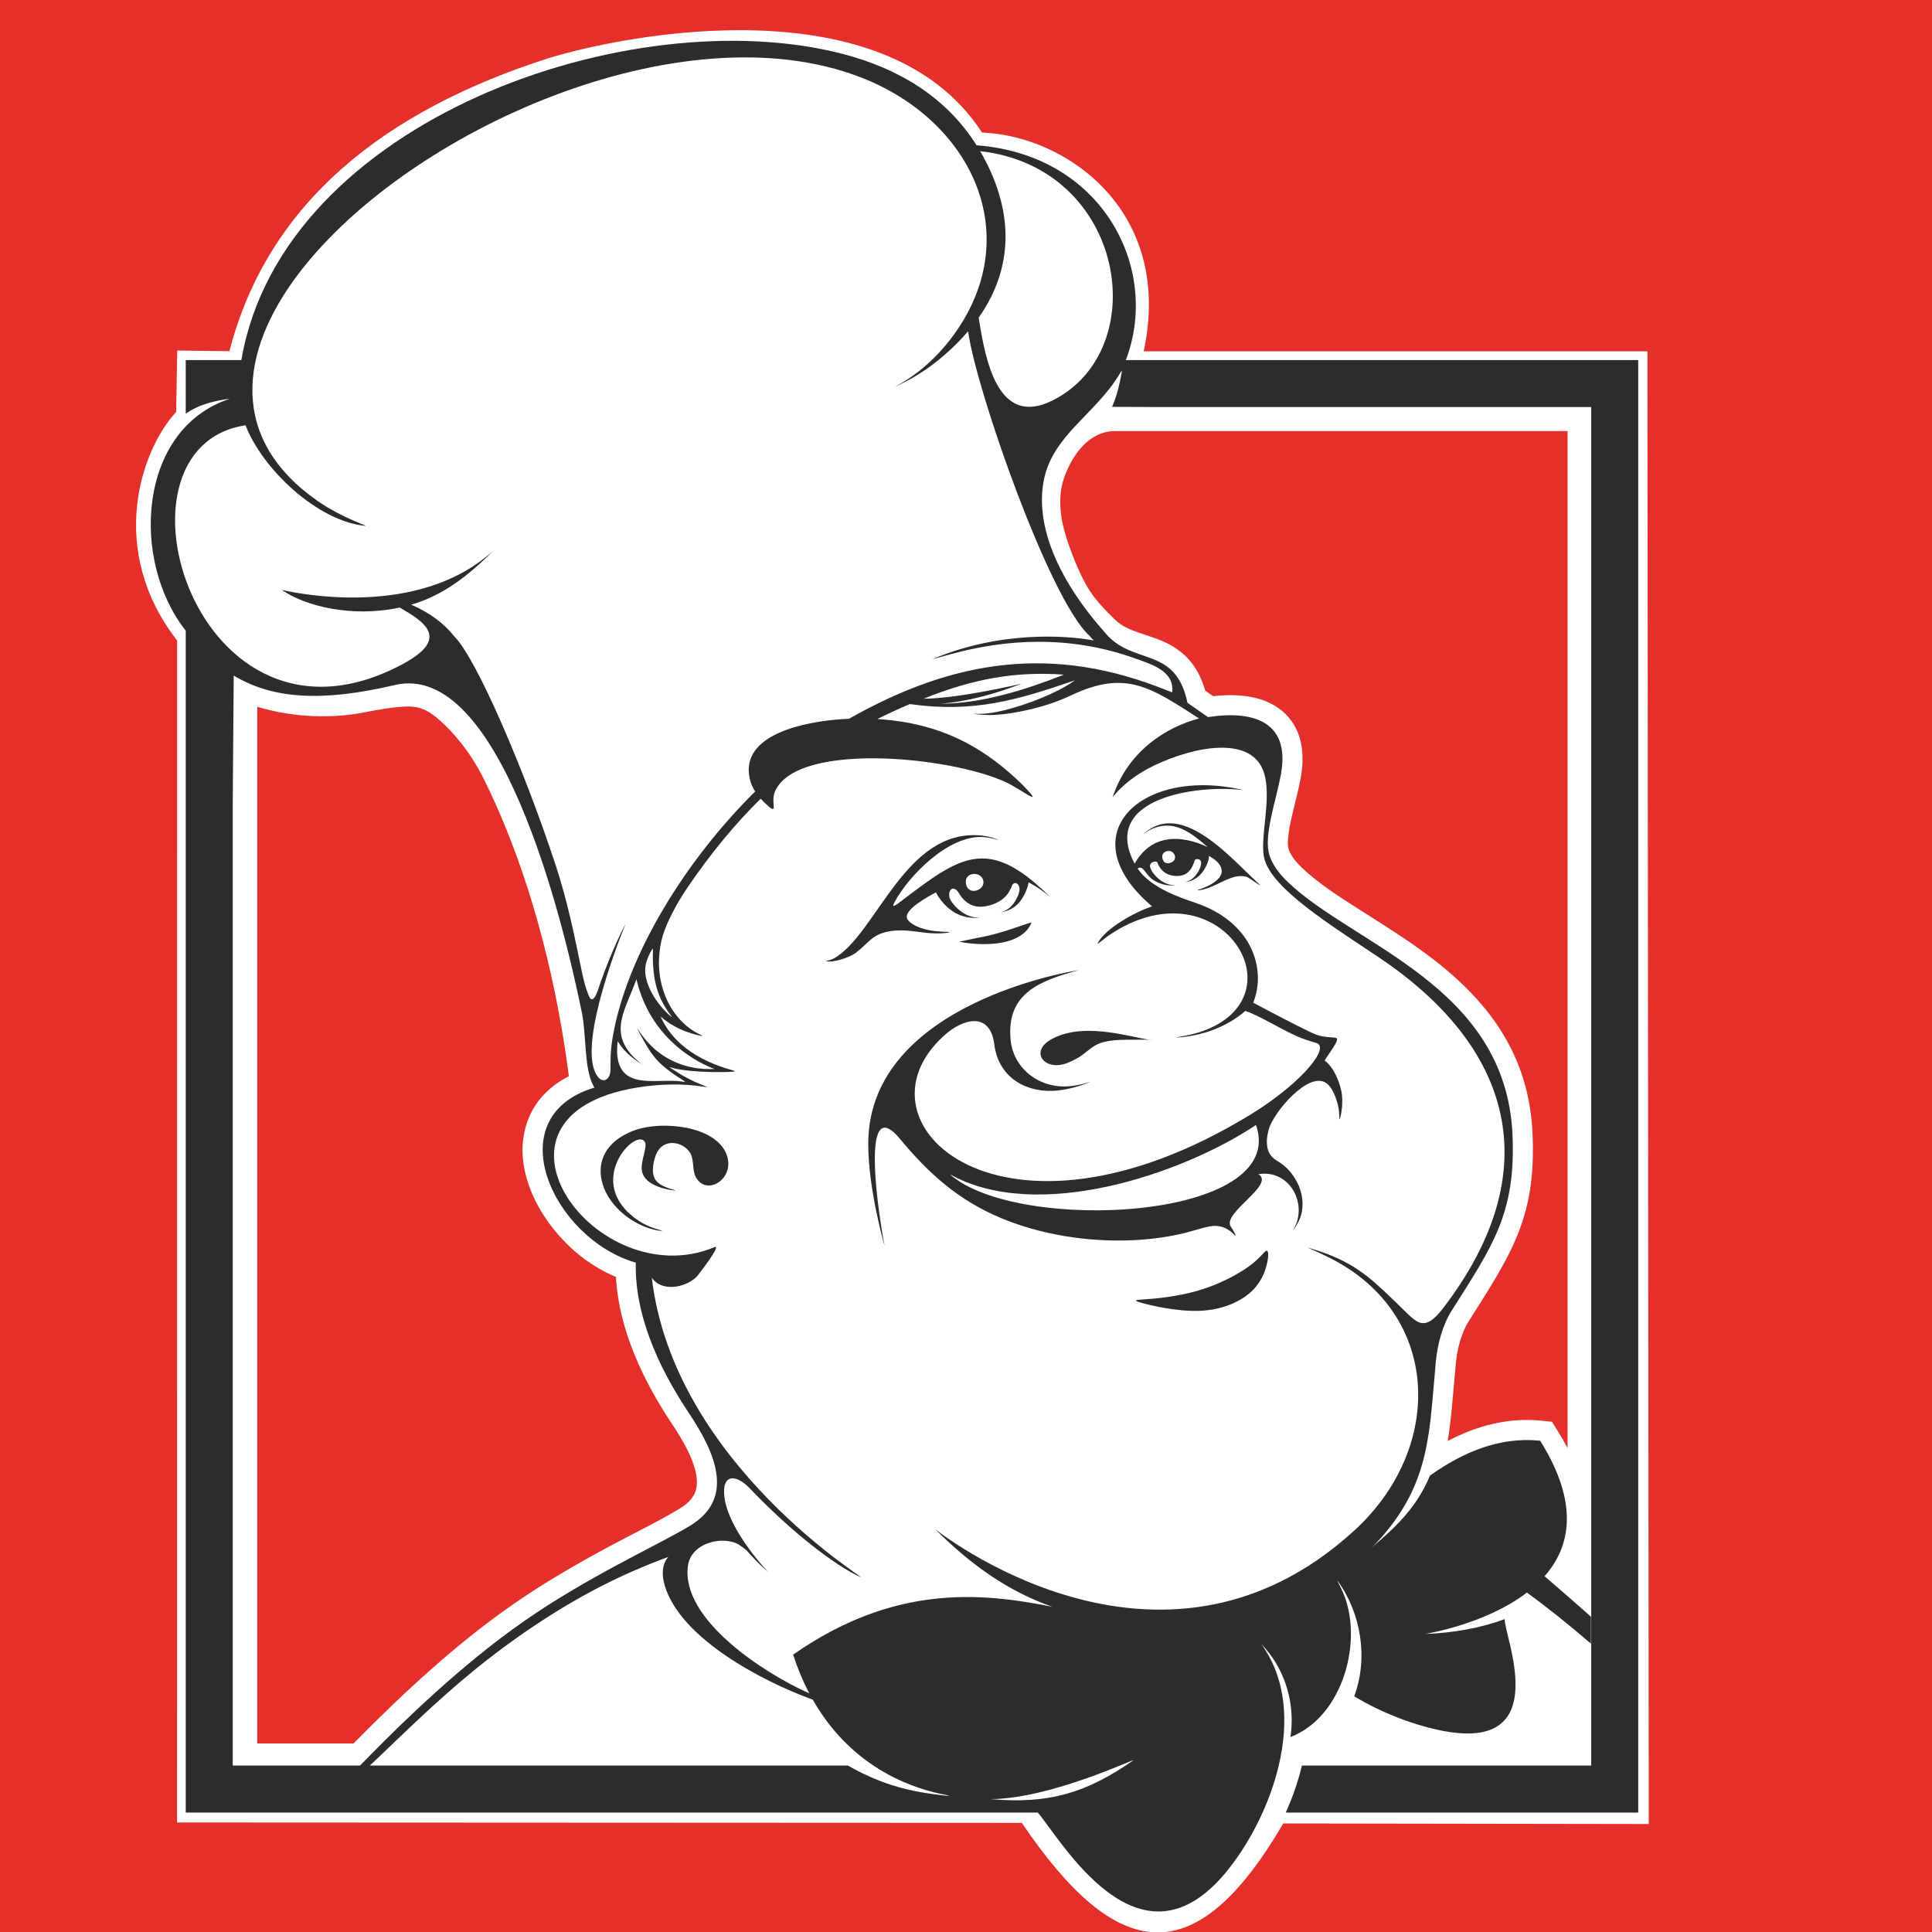
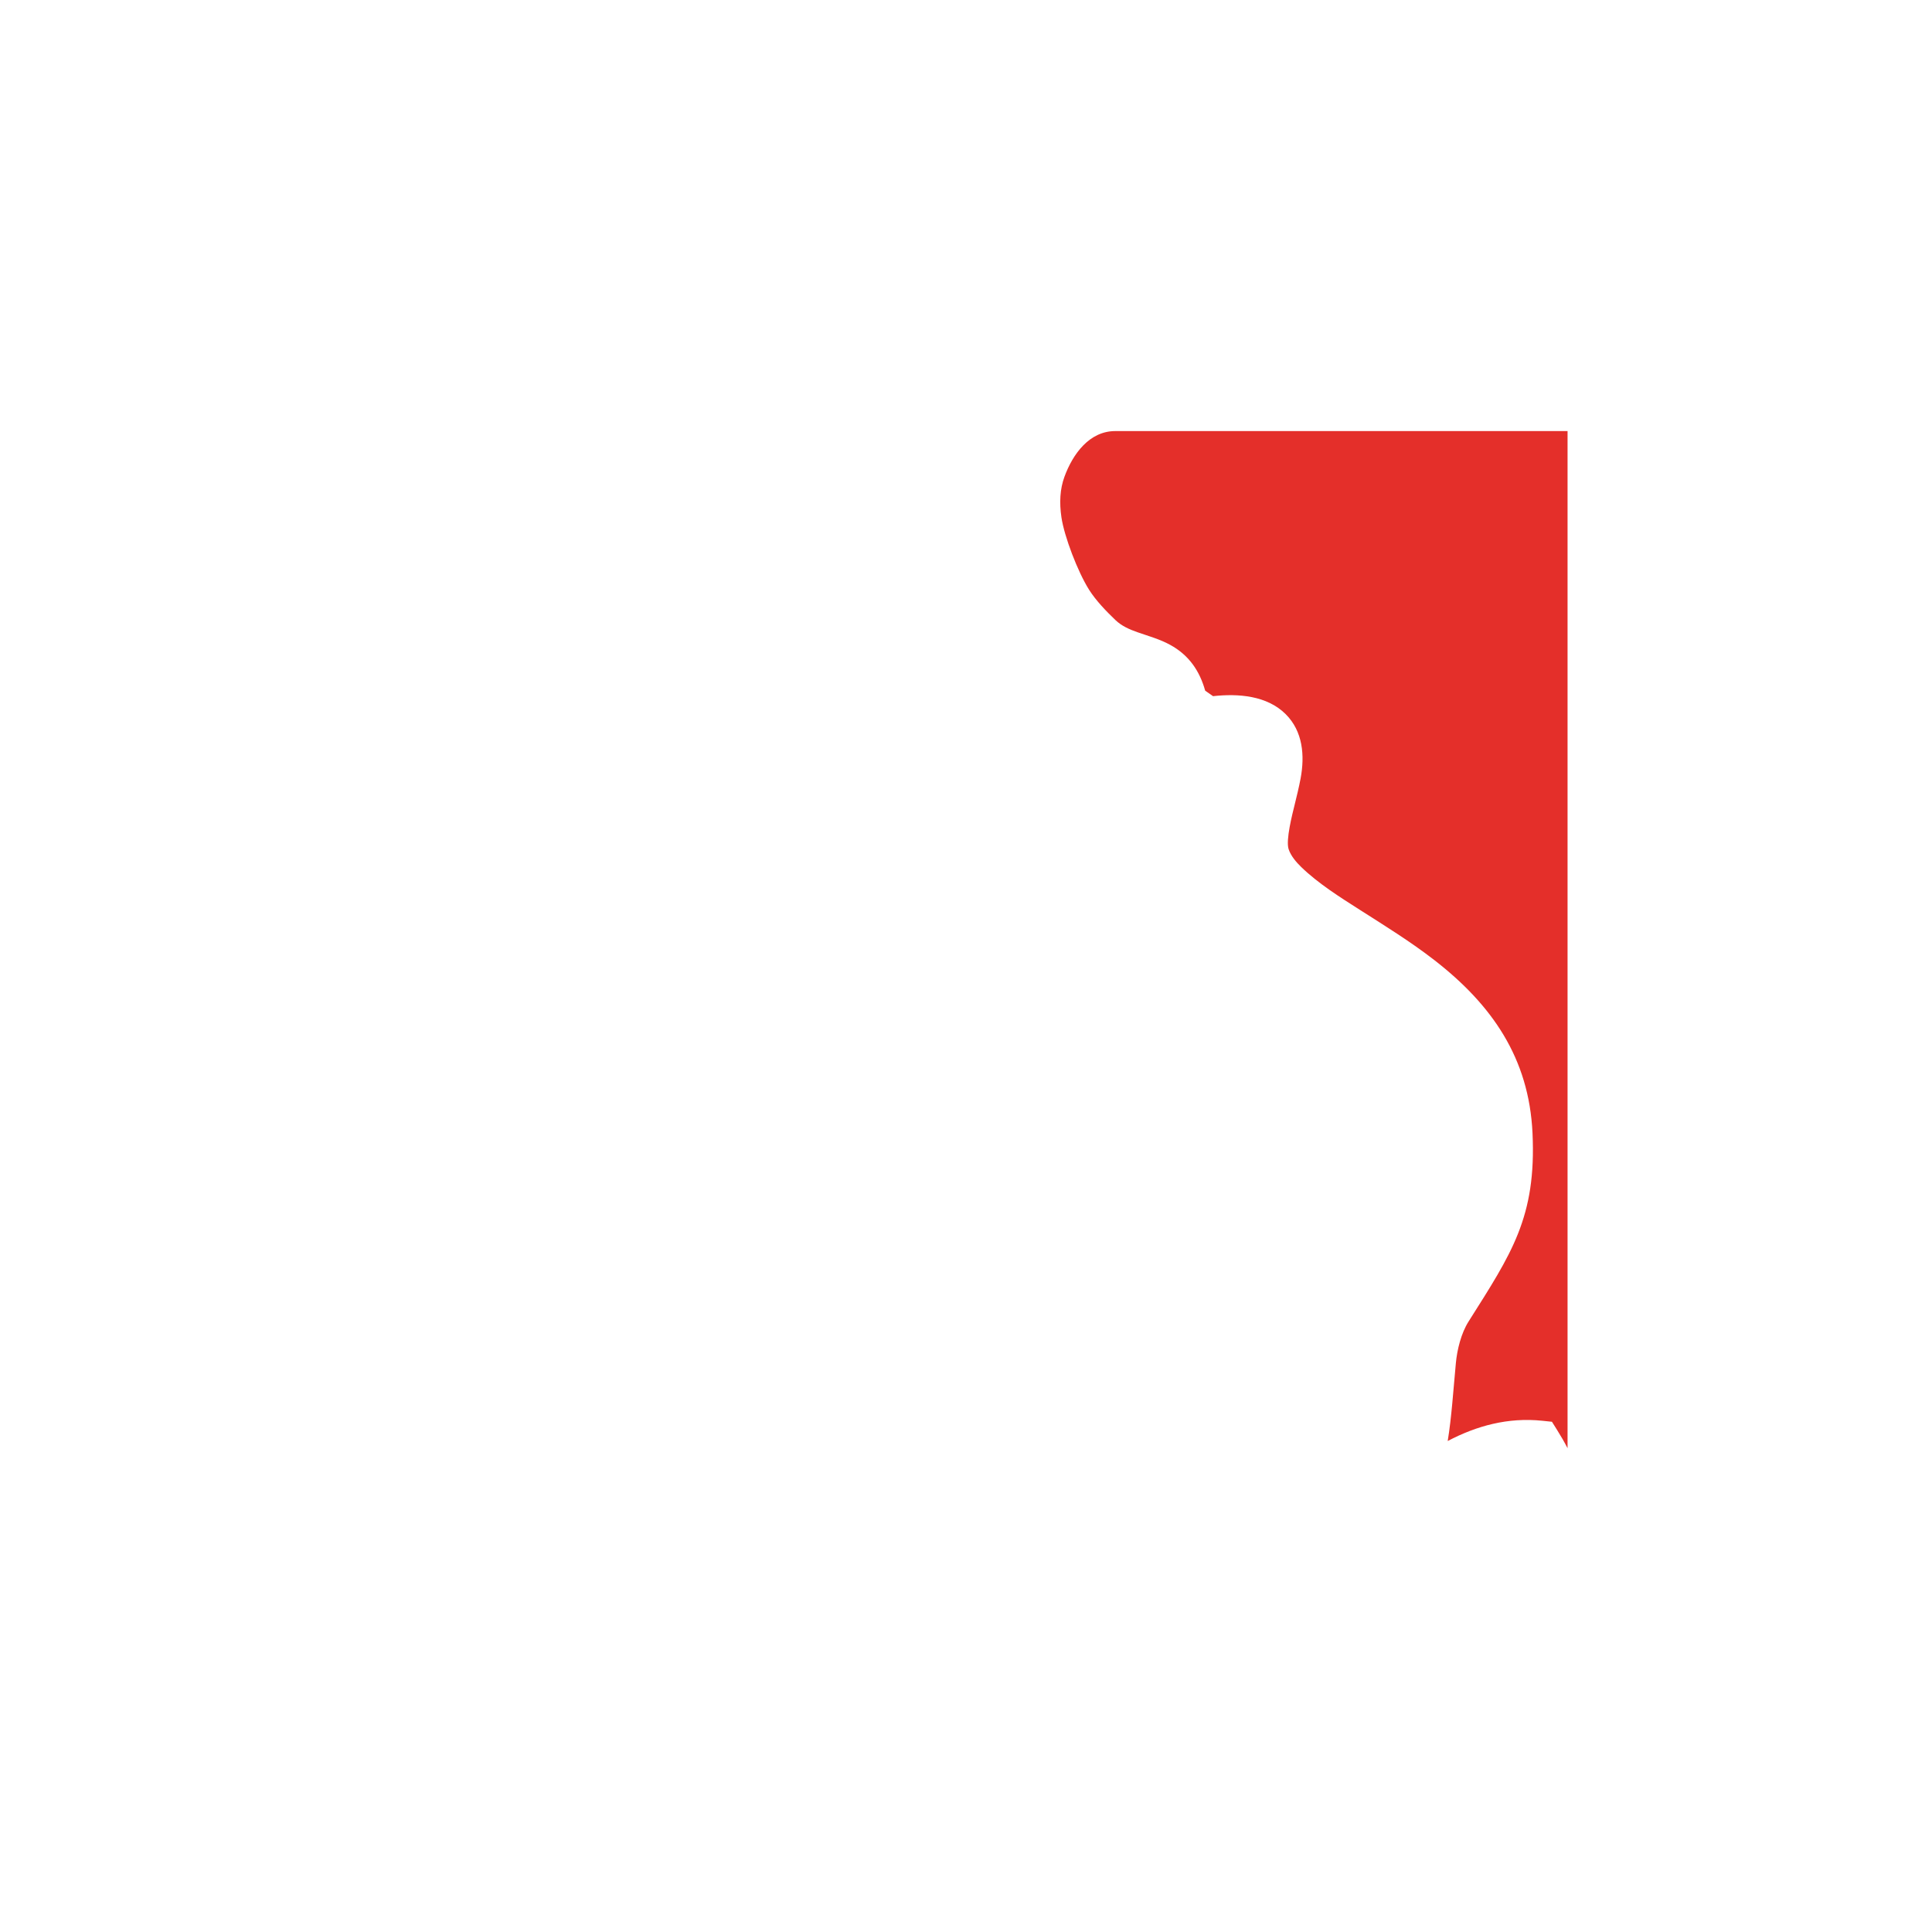
<svg xmlns="http://www.w3.org/2000/svg" xmlns:ns1="http://www.inkscape.org/namespaces/inkscape" xmlns:ns2="http://sodipodi.sourceforge.net/DTD/sodipodi-0.dtd" xmlns:ns3="http://www.openswatchbook.org/uri/2009/osb" width="86" height="86" viewBox="0 0 68.8 68.8" id="svg2985" version="1.1" ns1:version="0.48.2 r9819" ns2:docname="favicon.svg" style="fill-rule:evenodd">
  <defs id="defs3213">
    <linearGradient id="linearGradient5670" ns3:paint="solid">
      <stop style="stop-color:#000000;stop-opacity:1;" offset="0" id="stop5672" />
    </linearGradient>
    <linearGradient id="linearGradient5664" ns3:paint="solid">
      <stop style="stop-color:#000000;stop-opacity:1;" offset="0" id="stop5666" />
    </linearGradient>
    <linearGradient id="linearGradient5658" ns3:paint="solid">
      <stop style="stop-color:#000000;stop-opacity:1;" offset="0" id="stop5660" />
    </linearGradient>
    <linearGradient id="linearGradient5652" ns3:paint="solid">
      <stop style="stop-color:#000000;stop-opacity:1;" offset="0" id="stop5654" />
    </linearGradient>
    <linearGradient id="linearGradient5466" ns3:paint="solid">
      <stop style="stop-color:#ffffff;stop-opacity:1;" offset="0" id="stop5468" />
    </linearGradient>
    <linearGradient id="linearGradient4016" ns3:paint="gradient">
      <stop style="stop-color:#000000;stop-opacity:1;" offset="0" id="stop4018" />
      <stop style="stop-color:#000000;stop-opacity:0;" offset="1" id="stop4020" />
    </linearGradient>
  </defs>
  <ns2:namedview pagecolor="#ffffff" bordercolor="#666666" borderopacity="1" objecttolerance="10" gridtolerance="10000" guidetolerance="10" ns1:pageopacity="0" ns1:pageshadow="2" ns1:window-width="1366" ns1:window-height="705" id="namedview3211" showgrid="true" ns1:zoom="5.650008" ns1:cx="40.999984" ns1:cy="42.991191" ns1:window-x="-8" ns1:window-y="-8" ns1:window-maximized="1" ns1:current-layer="g2987" fit-margin-top="0" fit-margin-left="0" fit-margin-right="0" fit-margin-bottom="0" ns1:snap-bbox="false" ns1:bbox-paths="true" ns1:bbox-nodes="false" ns1:snap-bbox-edge-midpoints="true" ns1:snap-bbox-midpoints="false" ns1:object-paths="true" ns1:snap-intersection-paths="true" ns1:object-nodes="true" ns1:snap-smooth-nodes="true" ns1:snap-midpoints="true" ns1:snap-object-midpoints="true" ns1:snap-center="true" ns1:snap-nodes="false" ns1:snap-global="true" showguides="true" ns1:guide-bbox="true">
    <ns1:grid type="xygrid" id="grid3041" empspacing="1" visible="true" enabled="true" snapvisiblegridlinesonly="false" spacingx="0.5px" spacingy="0.5px" />
    <ns2:guide orientation="0,1" position="4.878,70.365" id="guide3811" />
    <ns2:guide orientation="1,0" position="73.378,86.865" id="guide3813" />
    <ns2:guide orientation="0,1" position="4.878,4.865" id="guide3815" />
    <ns2:guide orientation="1,0" position="7.878,3.865" id="guide3817" />
  </ns2:namedview>
  <g id="g2987" transform="translate(-502.431,-654.249)">
-     <rect style="fill:#e42f2a;fill-opacity:1;stroke:none" id="rect3051" width="68.8" height="68.8" x="502.431" y="654.249" />
    <path style="fill:#ffffff;stroke:none" d="m 18.506,33.878 c -3.146,-4.047 -1.601,-8.502 -0.044,-10.173 l 0.049,-2.737 2.321,0.03 C 22.564,14.329 27.795,10.276 35.038,7.955 38.472,6.899 50.028,4.62 54.334,11.265 c 3.736,0.139 8.547,3.482 7.196,9.739 l 22.423,1.71e-4 0.06,65.554 -16.27,-0.025 c -3.907,6.69 -7.393,6.248 -11.637,-0.026 L 18.503,86.489 z" id="path3039" ns1:connector-curvature="0" ns2:nodetypes="ccccccccccccc" transform="matrix(0.8,0,0,0.8,493.934,649.957)" />
-     <path ns1:connector-curvature="0" id="path3193" d="m 543.457,686.527 c -0.584,0.185 -1.679,0.788 -1.938,1.315 -0.038,0.078 0.203,-0.163 0.562,-0.39 3.797,-2.394 6.718,2.25 3.175,3.517 -0.441,0.158 -0.977,0.216 -0.932,0.224 0.046,0.008 0.672,-0.035 1.245,-0.246 0.491,-0.18 0.895,-0.42 1.207,-0.699 0.547,0.179 1.383,0.73 2.003,0.97 0.336,0.129 0.532,0.159 0.589,0.2 0.359,0.258 -0.737,1.507 -2.429,2.537 -8.832,5.377 -14.358,0.285 -10.882,-2.834 0.709,-0.635 1.641,-0.83 1.783,0.327 0.13,1.047 0.965,1.683 2.076,1.647 0.627,-0.021 1.244,-0.278 1.337,-0.319 0.093,-0.041 -0.338,0.133 -0.797,0.159 -1.056,0.061 -1.943,-0.658 -2.037,-1.662 -0.157,-1.672 1.065,-2.101 2.427,-2.478 0.003,0 -7.475,1.121 -7.496,6.166 -0.007,1.639 0.584,3.665 0.583,3.659 -0.153,-0.746 -0.949,-5.614 0.543,-3.819 1.022,1.232 2.074,2.187 3.609,2.827 2.224,0.926 4.959,1.013 6.902,0.428 0.457,-0.12 0.803,-0.284 1.241,0.024 0.13,0.091 0.217,0.202 0.214,0.172 -0.004,-0.03 -0.098,-0.202 -0.178,-0.317 -0.339,-0.489 1.606,-1.5 0.976,-1.873 0.941,-0.153 1.567,0.707 1.417,1.532 -0.05,0.271 -0.181,0.457 -0.177,0.46 0.004,0.003 0.143,-0.178 0.231,-0.39 0.313,-0.753 -0.106,-1.683 -0.811,-2.084 -0.4,-0.228 -0.408,-0.683 -0.287,-1.115 0.175,-0.621 1.418,-2.074 2.04,-1.652 0.158,0.106 0.298,0.337 0.412,0.743 0.085,0.304 0.046,0.603 0.073,0.552 0.028,-0.051 0.12,-0.452 0.085,-0.832 -0.036,-0.397 -0.275,-1.01 -0.622,-1.264 0.768,-1.133 0.45,-0.676 -0.259,-0.904 -0.268,-0.086 -1.691,-0.837 -2.283,-1.153 0.471,-1.162 -0.005,-2.883 -2.101,-3.571 -0.999,-0.328 -1.672,-0.7 -2.016,-1.206 0.202,-0.134 0.26,0.195 0.533,0.389 0.161,0.115 0.335,0.175 0.493,0.199 0.158,0.025 0.3,0.013 0.327,0.01 0.025,-0.003 -0.065,0.003 -0.171,-0.017 -0.106,-0.02 -0.228,-0.065 -0.349,-0.149 -0.121,-0.085 -0.24,-0.207 -0.312,-0.318 -0.073,-0.112 -0.098,-0.211 -0.062,-0.275 0.036,-0.065 0.133,-0.093 0.19,-0.087 0.021,0.002 0.038,0.01 0.05,0.02 0.007,0.02 0.015,0.042 0.025,0.064 0.054,0.128 0.162,0.281 0.347,0.364 0.185,0.082 0.448,0.096 0.63,-0.002 0.159,-0.086 0.256,-0.257 0.304,-0.409 0.005,-0.01 0.009,-0.022 0.012,-0.035 0.009,-0.032 0.014,-0.069 0.057,-0.084 0.043,-0.015 0.122,-0.009 0.161,0.037 0.039,0.046 0.038,0.132 0.002,0.235 -0.035,0.104 -0.104,0.226 -0.182,0.317 -0.077,0.09 -0.162,0.149 -0.24,0.184 -0.078,0.036 -0.148,0.048 -0.128,0.046 0.021,-0.003 0.132,-0.019 0.249,-0.068 0.116,-0.048 0.239,-0.128 0.342,-0.251 0.103,-0.123 0.186,-0.288 0.228,-0.417 0.027,-0.08 0.038,-0.147 0.033,-0.202 0.366,0.192 0.776,0.605 0.076,1.011 -0.218,0.127 -0.472,0.192 -0.481,0.21 -0.01,0.019 0.226,-0.009 0.529,-0.138 0.401,-0.172 0.843,-0.472 1.246,-0.329 0.241,0.149 0.257,0.176 0.42,0.275 0.084,0.052 0.022,-0.005 -0.216,-0.228 -0.855,-0.802 -2.406,-2.556 -3.669,-1.761 -0.17,0.106 -0.269,0.224 -0.266,0.224 0.003,-10e-4 0.107,-0.119 0.291,-0.206 0.831,-0.395 1.455,0.137 2.029,0.627 -0.945,-0.439 -1.996,-0.483 -2.604,0.59 -1.238,-2.335 2.204,-2.824 3.875,-2.619 -3.608,-0.854 -6.269,1.577 -3.254,4.142 z m -1.424,-17.79 c 0.19,-0.426 0.272,-0.86 0.316,-1.086 0.045,-0.228 0.05,-0.245 -0.045,-0.088 -0.875,1.455 -2.405,2.187 -2.708,3.82 -0.298,1.609 0.516,3.535 2.245,5.464 0.985,1.099 2.465,0.42 2.876,2.429 0.251,0.177 0.497,0.347 0.733,0.509 1.673,-0.258 2.939,0.201 2.593,2.052 -0.184,0.989 -0.628,2.199 -0.402,2.878 0.096,0.289 0.289,0.593 0.63,0.924 2.336,2.262 7.774,3.701 8.02,8.994 0.131,2.822 -0.708,3.986 -2.167,6.293 -0.328,0.519 -0.505,1.207 -0.561,1.803 -0.234,2.489 -0.182,4.257 -1.927,6.255 -0.298,0.342 -0.471,0.469 -0.29,0.316 0.877,-0.746 1.558,-1.426 2.009,-2.506 1.156,-0.817 2.459,-1.391 3.922,-1.24 1.406,2.24 1.076,3.781 0.157,4.826 l 0.238,0.204 c 0.19,0.164 0.39,0.337 0.599,0.519 l 10e-4,10e-4 0.023,0.02 0.024,0.021 0.006,0.005 0.018,0.016 0.025,0.022 0.01,0.008 0.014,0.013 0.024,0.021 0.014,0.013 0.01,0.009 0.025,0.021 0.019,0.017 0.006,0.005 0.025,0.021 0.023,0.021 0.002,0.001 0.024,0.022 0.028,0.025 0.022,0.019 0.025,0.022 0.008,0.007 0.018,0.015 0.025,0.023 0.012,0.01 0.013,0.012 0.025,0.022 0.017,0.015 0.009,0.008 0.025,0.023 0.022,0.018 0.004,0.004 0.026,0.023 0.025,0.023 0,0 0.026,0.023 0.026,0.023 0.005,0.004 0.021,0.019 0.026,0.023 0.009,0.008 0.017,0.015 0.026,0.023 0.014,0.013 0.012,0.011 0.026,0.023 0.01,0.009 0,0.957 c -0.826,-0.709 -1.606,-1.329 -2.279,-1.819 -1.5,1.15 -3.648,1.475 -3.623,1.474 0.993,-0.037 1.96,-0.205 2.832,-0.527 -0.052,0.515 1.799,4.738 -2.188,3.981 -0.95,-0.18 -2.141,-0.608 -3.173,-1.235 0.504,-1.345 0.251,-2.942 -0.587,-4.105 -0.067,-0.091 0.062,0.121 0.182,0.395 0.744,1.693 0.025,4.434 -1.866,5.163 0.156,-1.027 -0.097,-2.109 -0.729,-2.952 -0.096,-0.128 -0.202,-0.25 -0.312,-0.364 1.798,2.468 0.322,6.253 -1.288,8.17 -3.074,3.661 -5.8,-1.134 -6.666,-2.165 l -30.344,0 0,-42.087 c -1.969,-2.494 -1.709,-7.149 1.528,-8.246 0.054,-0.019 0.045,-0.019 -0.144,0.012 -0.508,0.083 -0.956,0.211 -1.384,0.504 l 0,-1.908 1.98,0 c 1.459,-8.531 13.874,-12.868 21.424,-10.9 2.002,0.522 3.678,1.542 4.758,3.251 2.335,0.177 4.006,1.353 4.906,2.894 l 0,0 c 0.019,0.031 0.036,0.063 0.054,0.094 0.017,0.03 0.033,0.06 0.049,0.091 0.018,0.032 0.035,0.065 0.051,0.097 0.015,0.029 0.03,0.059 0.044,0.088 0.017,0.035 0.034,0.069 0.049,0.104 0.013,0.028 0.027,0.056 0.039,0.085 0.016,0.036 0.032,0.074 0.047,0.111 0.012,0.026 0.022,0.052 0.033,0.078 0.016,0.04 0.031,0.081 0.046,0.121 0.009,0.024 0.018,0.048 0.026,0.072 0.016,0.043 0.031,0.088 0.046,0.132 0.007,0.021 0.013,0.041 0.02,0.061 0.015,0.048 0.03,0.095 0.043,0.143 l 0.015,0.053 c 0.014,0.05 0.027,0.101 0.04,0.152 l 0.011,0.046 c 0.013,0.053 0.025,0.106 0.036,0.159 l 0.009,0.045 c 0.199,1 0.124,2.049 -0.248,3.023 l 18.246,0 0,43.971 0,1.561 0,6.193 c -8.159,0 -4.693,0 -12.552,0 0.24,-0.532 0.439,-1.098 0.575,-1.675 l 10.303,0 0,-6.018 0,-1.498 0,-40.86 -15.145,0 c -0.645,0 -1.274,-0.008 -1.917,-0.008 z m -0.648,8.321 c -0.052,-0.048 -0.105,-0.107 -0.161,-0.173 -1.418,-1.279 -4.039,-8.769 -4.318,-10.84 -0.45,0.526 -0.98,0.992 -1.455,1.326 -0.566,0.397 -1.052,0.606 -1.137,0.642 -0.085,0.036 0.233,-0.1 0.66,-0.409 0.428,-0.309 0.967,-0.792 1.456,-1.479 2.534,-3.559 0.57,-7.608 -3.344,-9.121 -6.401,-2.472 -16.137,1.9 -20.006,6.969 -2.18,2.858 -2.466,5.942 0.668,8.12 0.908,0.63 1.854,0.898 1.681,0.881 -1.679,-0.165 -3.645,-2.003 -4.255,-3.58 -5.223,0.782 -1.763,12.361 5.531,8.539 1.733,-0.907 0.939,-1.495 -0.043,-2.048 -1.728,0.368 -3.378,-0.059 -4.199,-0.631 -0.002,-0.002 4.209,1.062 7.047,-1 0.315,-0.229 0.504,-0.416 0.472,-0.381 -0.028,0.03 -0.209,0.215 -0.461,0.444 -0.709,0.645 -1.495,1.191 -2.447,1.465 0.681,0.292 1.176,0.68 1.539,1.134 0.796,0.794 2.51,4.803 3.607,8.147 0.426,1.301 0.662,2.477 0.933,3.797 0.06,0.293 0.134,0.581 0.246,0.851 0.166,0.4 0.353,-0.291 0.403,-0.434 0.416,-1.211 0.925,-2.175 0.9,-2.115 -0.394,0.975 -1.763,4.596 -0.947,5.47 0.152,0.163 0.344,0.077 0.397,-0.141 0.054,-0.217 -0.031,-0.568 0.098,-1.314 0.493,-2.869 2.54,-6.235 5.073,-8.743 -0.088,-0.138 -0.162,-0.297 -0.199,-0.477 -0.329,-1.594 2.055,-2.008 3.233,-2.095 0.102,-0.008 0.205,-0.014 0.308,-0.018 3.774,-2.137 7.304,-2.643 11.334,-1.006 0.165,0.067 0.176,0.072 0.179,0.045 0.062,-0.746 -0.733,-0.975 -1.325,-1.188 -2.4,-0.863 -4.683,-0.656 -6.473,-0.174 -0.453,0.122 -0.763,0.208 -0.748,0.202 2.396,-1.011 4.759,-0.855 5.753,-0.665 z m -24.891,1.585 c -2.551,0.598 -4.323,0.517 -5.74,-0.337 l -0.035,4.586 0,34.229 4.534,0 c 0.108,-0.111 0.23,-0.236 0.368,-0.375 1.107,-1.124 3.2,-3.185 5.478,-4.771 2.277,-1.585 4.739,-2.692 5.894,-3.385 1.638,-0.983 0.909,-2.615 -0.038,-4.033 -1.13,-1.693 -1.93,-3.56 -1.882,-5.344 -2.946,-0.848 -4.96,-5.181 -1.473,-6.234 -0.012,-0.019 -0.024,-0.039 -0.036,-0.061 -0.341,-0.629 -0.244,-1.783 -0.412,-2.608 -0.71,-3.485 -2.957,-12.535 -6.658,-11.667 z m 20.84,-19.012 c 1.136,1.947 1.293,4.018 -0.052,5.931 0.237,1.476 0.661,3.924 2.62,2.953 3.624,-1.796 2.626,-8.299 -2.568,-8.884 z m -10.407,50.386 c -0.251,1.909 2.738,3.831 4.325,4.535 -0.223,-0.422 -0.416,-0.883 -0.577,-1.38 3.602,-2.514 6.692,-2.212 9.228,-1.705 -1.578,-0.55 -2.912,-1.508 -4.168,-2.762 -0.035,-0.035 7.949,6.434 14.928,0.043 3.219,-2.947 3.091,-7.705 -0.867,-9.698 -0.3,-0.151 -0.598,-0.284 -0.817,-0.382 0.24,0.071 0.496,0.151 0.732,0.242 1.157,0.443 1.725,1.046 2.46,1.746 0.694,0.662 0.931,1.119 1.658,0.168 3.748,-4.904 2.458,-9.303 -2.313,-12.494 -1.773,-1.186 -3.776,-2.435 -4.058,-3.493 -0.187,-0.699 0.266,-2.101 -0.005,-3.035 -0.405,-1.395 -2.497,-0.977 -3.923,-0.292 -1.053,0.506 -1.481,1.14 -1.48,1.138 0.53,-1.618 1.862,-2.492 3.082,-2.814 -1.692,-1.081 -2.587,-1.755 -4.543,-0.83 -0.589,0.278 -1.182,0.458 -1.846,0.587 -0.473,0.092 -0.836,0.125 -1.139,0.12 -0.303,-0.005 -0.545,-0.047 -0.531,-0.048 0.014,-0.002 0.285,0.037 0.727,-0.039 0.822,-0.14 2.027,-0.58 2.728,-1.025 0.068,-0.043 0.128,-0.084 0.181,-0.123 -2.048,0.701 -3.587,1.167 -5.881,0.846 -0.382,0.162 -0.767,0.339 -1.154,0.532 1.585,0.098 2.93,0.553 4.182,1.49 0.679,0.509 1.246,1.095 1.333,1.244 0.087,0.15 -0.306,-0.139 -0.724,-0.374 -1.73,-0.979 -7.625,-1.64 -8.436,0.219 -0.103,0.238 -0.035,0.483 -0.045,0.578 -0.009,0.095 -0.095,0.041 -0.286,-0.14 -0.053,-0.05 -0.114,-0.11 -0.176,-0.18 -0.893,0.867 -1.799,1.973 -2.595,3.142 -0.213,0.313 -0.404,0.634 -0.568,0.958 -0.28,0.551 -0.427,0.967 -0.459,1.583 -0.028,0.537 0.088,1.079 0.297,1.517 0.209,0.437 0.511,0.769 0.788,0.974 0.276,0.205 0.527,0.281 0.461,0.278 -0.067,-0.003 -0.451,-0.085 -0.829,-0.263 -0.231,-0.108 -0.46,-0.252 -0.663,-0.435 0.376,0.854 1.201,1.549 2.62,1.934 0.251,0.068 -1.521,0.092 -2.201,-0.102 -0.145,-0.041 -0.118,-0.031 0.003,0.047 0.412,0.268 0.696,0.418 1.159,0.601 0.117,0.046 0.104,0.047 -0.045,0.023 -0.776,-0.125 -1.609,-0.096 -2.386,0.032 -6.143,1.015 -1.415,7.433 2.774,5.68 0.274,-0.115 -0.59,1.008 -0.653,1.068 -0.404,0.388 -1.244,0.531 -1.584,0.018 0.789,6.681 7.84,10.845 7.425,10.66 -0.844,-0.376 -2.409,-1.555 -3.933,-3.153 -0.488,-0.512 -0.999,-0.531 -0.907,0.288 0.136,1.212 1.574,2.706 1.568,2.7 -0.307,-0.271 -0.563,-0.532 -0.778,-0.785 -0.074,-0.06 -0.164,-0.131 -0.254,-0.189 -0.54,-0.347 -1.722,-0.11 -1.835,0.75 z m 4.447,4.757 -0.067,-0.024 c -1.7,-0.623 -4.642,-2.142 -5.204,-4.041 -0.11,-0.373 -0.107,-0.739 0.123,-1.015 -0.715,0.261 -1.562,0.616 -2.435,1.066 -1.492,0.769 -3.062,1.815 -4.477,2.97 -1.416,1.154 -2.678,2.416 -3.493,3.185 -0.078,0.073 -0.151,0.142 -0.221,0.206 l 17.026,0 c 0.497,0.288 1.04,0.528 1.551,0.693 0.748,0.24 1.424,0.318 1.772,0.361 0.315,0.038 0.36,0.047 0.184,-0.003 -1.952,-0.374 -3.669,-1.483 -4.759,-3.398 z m 6.335,3.542 c 2.074,0.185 3.404,-0.218 5.076,-1.376 0.209,-0.144 -2.916,1.37 -5.076,1.376 z m -1.808,-39.004 c 1.522,-0.013 3.017,-0.488 4.419,-1.038 -1.716,-0.126 -3.228,0.145 -5.001,0.857 1.276,-0.007 3.492,-0.536 3.491,-0.535 -0.919,0.355 -1.92,0.641 -2.909,0.716 z m -9.62,11.097 c 0.091,0.077 0.102,0.086 0.043,0.008 -0.569,-0.749 -0.665,-1.462 -0.641,-2.372 0.003,-0.058 -0.175,0.218 -0.252,0.532 -0.151,0.621 0.392,1.441 0.85,1.832 z m -1.258,1.509 c 0.154,0.153 0.291,0.24 0.274,0.233 -0.017,-0.009 -0.188,-0.113 -0.349,-0.242 -0.2,-0.16 -0.395,-0.362 -0.518,-0.584 -0.066,0.52 -10e-4,0.975 0.341,1.219 0.484,0.346 1.401,0.117 1.988,0.227 0.09,0.017 0.075,-0.006 -0.032,-0.072 -0.106,-0.066 -0.301,-0.191 -0.482,-0.328 -0.482,-0.364 -0.654,-0.645 -0.934,-1.142 -0.121,-0.218 -0.225,-0.411 -0.196,-0.368 0.066,0.097 0.151,0.216 0.241,0.333 0.592,0.768 1.511,1.177 2.526,1.122 0.008,0 -2.206,-0.697 -2.788,-3.198 -0.381,1.088 -1.006,1.88 -0.071,2.8 z m 18.972,-7.36 c -0.065,0.014 -0.128,0.05 -0.157,0.108 -0.028,0.057 -0.021,0.136 0.003,0.199 0.025,0.062 0.066,0.108 0.132,0.121 0.064,0.013 0.152,-0.007 0.213,-0.048 0.061,-0.042 0.094,-0.106 0.091,-0.173 -0.004,-0.067 -0.044,-0.136 -0.097,-0.174 -0.054,-0.039 -0.12,-0.047 -0.185,-0.033 z m -7.147,0.969 c -0.039,0.079 -0.029,0.188 0.004,0.274 0.128,0.325 0.615,0.144 0.601,-0.138 -0.017,-0.336 -0.482,-0.386 -0.605,-0.136 z m 1.607,0.299 c 0.061,-0.25 0.369,-0.12 0.257,0.235 -0.04,0.129 -0.12,0.279 -0.209,0.39 -0.089,0.112 -0.188,0.184 -0.279,0.228 -0.09,0.043 -0.171,0.057 -0.148,0.054 0.024,-0.002 0.153,-0.022 0.289,-0.081 0.136,-0.059 0.278,-0.157 0.396,-0.309 0.119,-0.151 0.214,-0.355 0.263,-0.514 0.019,-0.059 0.03,-0.113 0.035,-0.16 0.15,0.079 0.31,0.176 0.444,0.271 0.279,0.198 0.456,0.381 0.224,0.155 -2.141,-2.09 -3.139,-1.33 -5.233,0.266 -0.208,0.158 -0.314,0.219 -0.215,0.03 0.496,-0.947 1.951,-2.434 3.189,-2.332 0.291,0.024 0.526,0.112 0.514,0.099 -0.011,-0.011 -0.271,-0.123 -0.605,-0.156 -2.703,-0.263 -3.705,3.452 -5.216,4.358 -0.164,0.099 -0.34,0.105 -0.325,0.11 0.24,0.083 0.858,-0.129 1.066,-0.287 0.474,-0.358 0.584,-0.682 1.266,-0.78 0.467,-0.068 0.944,0.036 1.275,0.068 0.469,0.044 0.811,-0.008 0.793,-0.027 -0.019,-0.019 -0.399,-0.004 -0.746,-0.075 -0.348,-0.072 -0.664,-0.231 -0.749,-0.395 -0.164,-0.319 0.764,-0.81 1.022,-0.948 0.019,0.043 0.044,0.091 0.077,0.141 0.24,0.375 0.611,0.68 1.077,0.751 0.192,0.029 0.364,0.015 0.395,0.012 0.031,-0.004 -0.078,0.003 -0.206,-0.021 -0.129,-0.024 -0.276,-0.078 -0.422,-0.181 -0.146,-0.101 -0.29,-0.25 -0.378,-0.384 -0.209,-0.322 0.056,-0.677 0.289,-0.264 0.104,0.183 0.31,0.395 0.597,0.446 0.287,0.051 0.656,-0.06 0.894,-0.225 0.173,-0.121 0.278,-0.27 0.336,-0.408 0.017,-0.012 0.026,-0.038 0.033,-0.067 z m 0.146,1.836 c 0.256,-0.121 0.463,-0.302 0.565,-0.564 0.004,-0.01 -0.341,0.108 -0.733,0.239 -0.765,0.257 -1.099,0.282 -1.832,0.443 -0.045,0.01 1.204,0.259 2,-0.118 z m -2.351,8.399 c 3.089,1.739 8.222,0.03 10.908,-1.749 1.197,3.41 -8.525,3.884 -10.908,1.749 z m -11.186,-1.573 c -1.949,0.681 -1.401,2.655 0.213,3.397 0.399,0.183 0.759,0.212 0.732,0.191 -0.027,-0.022 -0.442,-0.093 -0.836,-0.356 -2.027,-1.354 -0.063,-3.371 0.227,-2.795 0.086,0.17 -0.138,0.628 -0.117,0.954 0.022,0.326 0.291,0.519 0.596,0.633 0.304,0.114 0.645,0.148 0.596,0.124 -0.049,-0.025 -0.488,-0.108 -0.675,-0.336 -0.186,-0.227 -0.12,-0.599 -0.031,-0.87 0.224,-0.687 0.981,-0.546 1.238,-0.127 0.151,0.248 0.066,0.625 0.208,0.876 0.391,0.687 1.427,0.031 1.084,-0.833 -0.402,-1.01 -2.28,-1.191 -3.235,-0.858 z m 21.87,4.836 c -0.38,0.283 -1.002,0.618 -1.667,0.832 -0.664,0.214 -1.37,0.306 -1.847,0.346 -0.477,0.04 -0.722,0.028 -0.371,0.132 0.351,0.104 1.299,0.323 2.088,0.295 0.789,-0.028 1.42,-0.304 1.809,-0.645 0.39,-0.34 0.538,-0.746 0.605,-1.04 0.066,-0.295 0.052,-0.477 -0.024,-0.454 -0.076,0.023 -0.213,0.252 -0.593,0.534 z m -3.862,-8.1 c -0.99,-0.21 -2.28,-0.499 -3.226,0.05 -0.767,0.445 -0.193,1.145 0.6,0.826 0.997,-0.4 0.663,-0.825 2.147,-0.825 0.373,0 0.736,-0.006 0.85,0 0.115,0.006 -0.019,0.024 -0.371,-0.051 z" style="fill:#2c2c2b;stroke:none" />
-     <path ns1:connector-curvature="0" id="path3195" d="m 515.02,716.336 -3.428,0 0,-28.47 0,-2.287 0,-4.457 0,-1.636 0,-0.067 c 1.359,0.406 2.721,0.405 3.741,0.21 0.583,-0.112 1.134,-0.209 1.568,-0.22 0.434,-0.011 0.755,0.096 1.199,0.498 0.444,0.401 1.066,1.069 1.595,2.152 1.812,3.701 2.629,7.687 2.994,10.515 -0.69,0.352 -1.243,0.898 -1.5,1.678 -0.588,1.782 0.641,3.778 2.034,4.816 0.353,0.262 0.736,0.485 1.142,0.653 0.1,1.871 0.974,3.704 1.995,5.232 0.375,0.561 1.019,1.602 0.866,2.304 -0.072,0.329 -0.322,0.553 -0.601,0.72 -0.798,0.479 -1.674,0.899 -2.497,1.341 -1.179,0.634 -2.338,1.305 -3.438,2.071 -2.012,1.4 -3.859,3.111 -5.579,4.855 l -0.091,0.092 z" style="fill:#e42f2a;stroke:none" />
    <path ns1:connector-curvature="0" id="path3197" d="m 545.444,669.599 12.809,0 0,36.222 c -0.113,-0.219 -0.237,-0.435 -0.371,-0.647 l -0.185,-0.295 -0.346,-0.036 c -1.215,-0.126 -2.334,0.178 -3.366,0.722 0.138,-0.845 0.194,-1.747 0.29,-2.769 0.045,-0.487 0.189,-1.07 0.453,-1.487 1.53,-2.421 2.417,-3.712 2.277,-6.709 -0.124,-2.674 -1.446,-4.572 -3.502,-6.166 -0.843,-0.653 -1.746,-1.211 -2.644,-1.783 -0.705,-0.449 -1.489,-0.943 -2.09,-1.526 -0.179,-0.174 -0.369,-0.395 -0.449,-0.636 -0.108,-0.324 0.133,-1.25 0.215,-1.585 0.076,-0.311 0.153,-0.622 0.212,-0.936 0.151,-0.812 0.083,-1.674 -0.531,-2.287 -0.665,-0.663 -1.687,-0.741 -2.587,-0.641 -0.094,-0.065 -0.187,-0.13 -0.28,-0.195 -0.198,-0.704 -0.576,-1.267 -1.252,-1.635 -0.372,-0.203 -0.761,-0.307 -1.156,-0.446 -0.289,-0.101 -0.564,-0.22 -0.788,-0.434 -0.332,-0.318 -0.696,-0.694 -0.942,-1.084 -0.399,-0.636 -0.881,-1.889 -0.982,-2.579 -0.076,-0.519 -0.052,-1.006 0.108,-1.44 0.298,-0.814 0.89,-1.626 1.806,-1.627 l 3.301,-10e-4 z" style="fill:#e42f2a;stroke:none" />
  </g>
</svg>